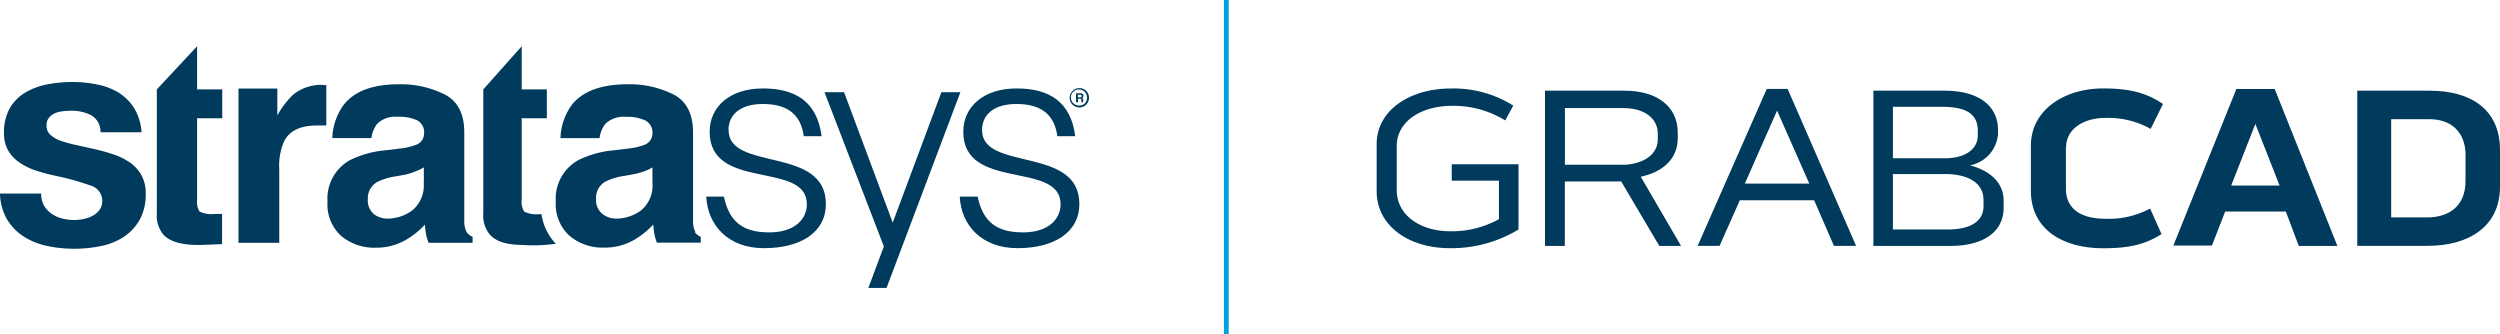
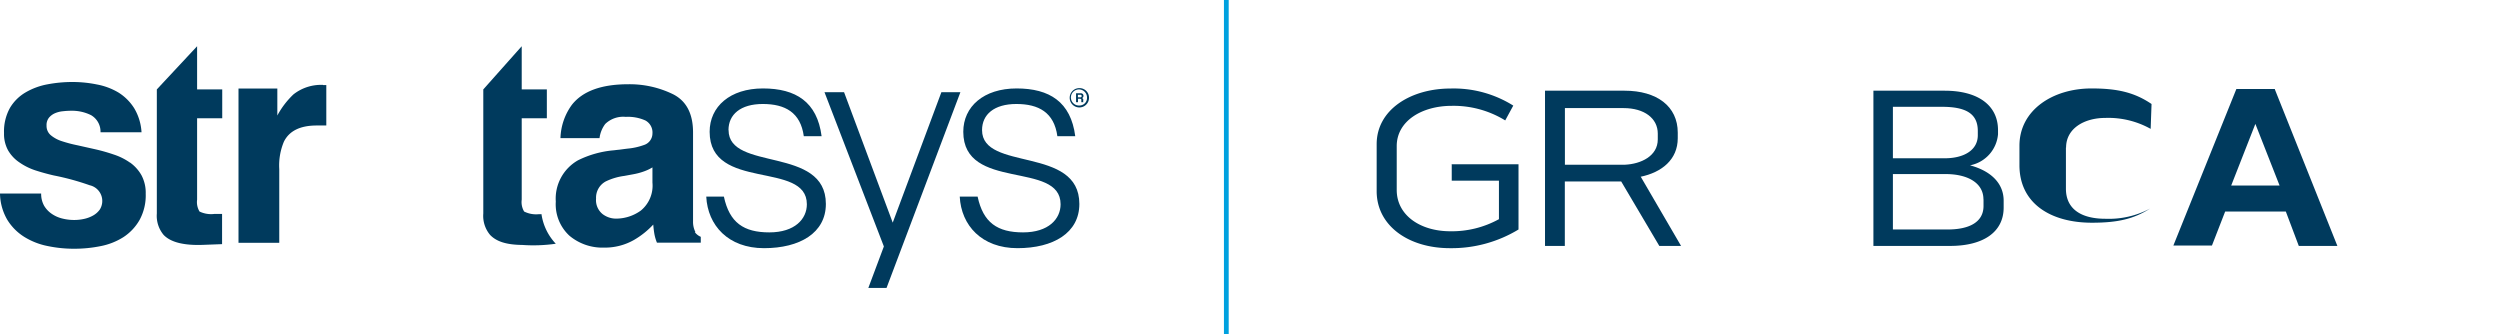
<svg xmlns="http://www.w3.org/2000/svg" id="Layer_1" data-name="Layer 1" viewBox="0 0 310.37 41.49">
  <defs>
    <style>.cls-1{fill:#003a5d;}.cls-2{fill:#00a1df;}</style>
  </defs>
  <title>logos</title>
  <path class="cls-1" d="M26.47,8.48l-5,5.36V29.25a3.68,3.68,0,0,0,.85,2.66q1.31,1.36,4.87,1.23l2.38-.09V29.3l-0.5,0H28.6A3.29,3.29,0,0,1,26.77,29a2.28,2.28,0,0,1-.3-1.47V17.42h3.12V13.84H26.47V8.48Z" transform="translate(-2 -2.74)" />
  <path class="cls-1" d="M18.14,22.93a7.55,7.55,0,0,0-2-1,22.68,22.68,0,0,0-2.28-.65l-2.23-.5a16.58,16.58,0,0,1-1.94-.51,4.06,4.06,0,0,1-1.38-.74,1.49,1.49,0,0,1-.53-1.18,1.47,1.47,0,0,1,.3-1,2,2,0,0,1,.74-0.55,3.21,3.21,0,0,1,1-.25,9,9,0,0,1,1-.06,5.31,5.31,0,0,1,2.49.55,2.37,2.37,0,0,1,1.17,2.12h5.09a6.53,6.53,0,0,0-.92-3,6.16,6.16,0,0,0-1.94-1.93,8.1,8.1,0,0,0-2.66-1,15.14,15.14,0,0,0-3.07-.31,16.5,16.5,0,0,0-3.09.29,8.4,8.4,0,0,0-2.71,1,5.43,5.43,0,0,0-1.94,1.92,6,6,0,0,0-.74,3.13A4.23,4.23,0,0,0,3,21.4a4.57,4.57,0,0,0,1.39,1.49,7.64,7.64,0,0,0,2,1q1.11,0.36,2.28.63a31.56,31.56,0,0,1,4.47,1.22,2,2,0,0,1,1.26,3,2.53,2.53,0,0,1-.85.76,4,4,0,0,1-1.13.42,5.62,5.62,0,0,1-1.19.13,6,6,0,0,1-1.53-.19,3.94,3.94,0,0,1-1.3-.59,3.17,3.17,0,0,1-.93-1,3,3,0,0,1-.36-1.5H2A6.67,6.67,0,0,0,2.89,30,6.52,6.52,0,0,0,5,32.14a8.66,8.66,0,0,0,2.89,1.14,15.78,15.78,0,0,0,3.32.34,16.35,16.35,0,0,0,3.26-.32,8.17,8.17,0,0,0,2.85-1.12,6.22,6.22,0,0,0,2-2.12,6.35,6.35,0,0,0,.77-3.26,4.63,4.63,0,0,0-.53-2.31,4.93,4.93,0,0,0-1.4-1.56" transform="translate(-2 -2.74)" />
-   <path class="cls-1" d="M54.6,25.41a4,4,0,0,1-1.44,3.47,5.24,5.24,0,0,1-3,1,2.75,2.75,0,0,1-1.76-.57,2.22,2.22,0,0,1-.73-1.86,2.29,2.29,0,0,1,1.19-2.13,7.5,7.5,0,0,1,2.31-.69l1.14-.21A8,8,0,0,0,53.62,24a5.51,5.51,0,0,0,1-.48v1.87Zm5.34,6.15a2.8,2.8,0,0,1-.3-1.34q0-1.3,0-2.22V19.18q0-3.47-2.46-4.73a12.26,12.26,0,0,0-5.63-1.25q-4.87,0-6.87,2.54a7.35,7.35,0,0,0-1.42,4.14h4.85a3.65,3.65,0,0,1,.71-1.76,3.2,3.2,0,0,1,2.56-.88,5.26,5.26,0,0,1,2.44.45,1.69,1.69,0,0,1,.83,1.63,1.51,1.51,0,0,1-1.08,1.43,8,8,0,0,1-2,.44l-1.72.21a12.31,12.31,0,0,0-4.44,1.24,5.47,5.47,0,0,0-2.75,5.13A5.29,5.29,0,0,0,44.32,32a6.36,6.36,0,0,0,4.33,1.49,7.28,7.28,0,0,0,3.69-.94,10.37,10.37,0,0,0,2.41-1.92q0.05,0.65.14,1.16a5.55,5.55,0,0,0,.32,1.09h5.46V32.14a1.79,1.79,0,0,1-.74-0.58" transform="translate(-2 -2.74)" />
  <path class="cls-1" d="M69.25,29.33H68.91A3.31,3.31,0,0,1,67.07,29a2.28,2.28,0,0,1-.3-1.47V17.42h3.12V13.84H66.77V8.48L62,13.84V29.25a3.67,3.67,0,0,0,.85,2.66c0.78,0.81,2,1.22,4,1.24h0A19.64,19.64,0,0,0,71,33h0a6.73,6.73,0,0,1-1.77-3.63" transform="translate(-2 -2.74)" />
  <path class="cls-1" d="M83,25.41a4,4,0,0,1-1.44,3.47,5.25,5.25,0,0,1-3,1,2.75,2.75,0,0,1-1.76-.57A2.22,2.22,0,0,1,76,27.4a2.29,2.29,0,0,1,1.19-2.13,7.49,7.49,0,0,1,2.31-.69l1.14-.21A8,8,0,0,0,82,24a5.51,5.51,0,0,0,1-.48v1.87Zm5.34,6.15a2.8,2.8,0,0,1-.3-1.34q0-1.3,0-2.22V19.18q0-3.47-2.46-4.73a12.26,12.26,0,0,0-5.63-1.25Q75,13.21,73,15.75a7.36,7.36,0,0,0-1.42,4.14h4.85a3.65,3.65,0,0,1,.71-1.76,3.2,3.2,0,0,1,2.55-.88,5.25,5.25,0,0,1,2.44.45A1.69,1.69,0,0,1,83,19.32a1.51,1.51,0,0,1-1.08,1.43,8,8,0,0,1-2,.44l-1.72.21a12.31,12.31,0,0,0-4.44,1.24A5.47,5.47,0,0,0,71,27.77,5.3,5.3,0,0,0,72.69,32,6.37,6.37,0,0,0,77,33.48a7.28,7.28,0,0,0,3.69-.94,10.32,10.32,0,0,0,2.41-1.92q0.05,0.65.14,1.16a5.43,5.43,0,0,0,.32,1.09H89V32.14a1.79,1.79,0,0,1-.74-0.58" transform="translate(-2 -2.74)" />
  <path class="cls-1" d="M92.44,18.89c0-1.93,1.49-3.24,4.26-3.24s4.69,1.05,5.09,4H104c-0.55-4.26-3.2-5.93-7.28-5.93s-6.62,2.25-6.62,5.38c0,7.42,12.07,3.56,12.07,9,0,1.82-1.49,3.49-4.66,3.49s-4.95-1.2-5.64-4.44H89.68c0.18,3.57,2.73,6.4,7.17,6.4s7.68-1.89,7.68-5.49c0-7.24-12.08-4-12.08-9.17" transform="translate(-2 -2.74)" />
  <path class="cls-1" d="M123.92,18.89c0-1.93,1.49-3.24,4.26-3.24s4.69,1.05,5.09,4h2.22c-0.55-4.26-3.2-5.93-7.28-5.93s-6.62,2.25-6.62,5.38c0,7.42,12.08,3.56,12.08,9,0,1.82-1.49,3.49-4.66,3.49s-4.95-1.2-5.64-4.44h-2.22c0.18,3.57,2.73,6.4,7.17,6.4S136,31.66,136,28.06c0-7.24-12.08-4-12.08-9.17" transform="translate(-2 -2.74)" />
  <polygon class="cls-1" points="116.87 11.45 110.83 27.64 104.79 11.45 102.36 11.45 109.67 30.44 109.73 30.6 107.8 35.75 110.06 35.75 119.23 11.45 116.87 11.45" />
  <path class="cls-1" d="M42.1,13.28a5.54,5.54,0,0,0-3.67,1.18,10.37,10.37,0,0,0-2,2.62V13.73H31.61V32.88h5.06V23.73a7.62,7.62,0,0,1,.58-3.41q1-2,4.07-2l0.6,0,0.59,0V13.3H42.1" transform="translate(-2 -2.74)" />
  <path class="cls-1" d="M136,15.84a1,1,0,1,1,.95-1,0.94,0.94,0,0,1-.95,1m0-2.16a1.2,1.2,0,1,0,1.2,1.2,1.18,1.18,0,0,0-1.2-1.2" transform="translate(-2 -2.74)" />
  <path class="cls-1" d="M136.09,14.82h-0.27V14.51h0.27a0.16,0.16,0,1,1,0,.31m0.24,0.09h0a0.27,0.27,0,0,0,.18-0.28,0.31,0.31,0,0,0-.32-0.31h-0.6v1.11h0.24V15h0.24a0.16,0.16,0,0,1,.18.17,1.18,1.18,0,0,0,0,.26h0.24a0.61,0.61,0,0,1,0-.26,0.25,0.25,0,0,0-.16-0.26" transform="translate(-2 -2.74)" />
  <rect class="cls-2" x="151.95" width="0.59" height="41.49" />
  <path class="cls-1" d="M182.19,23.13h8.33v8.1A16,16,0,0,1,182,33.55c-5.13,0-9.09-2.78-9.09-7.08V20.64c0-4.28,4.22-6.91,9.17-6.91a13.91,13.91,0,0,1,7.79,2.12l-1,1.84a12.24,12.24,0,0,0-6.65-1.81c-3.68,0-6.82,1.87-6.82,5v5.44c0,3.2,3,5.13,6.63,5.13a12.09,12.09,0,0,0,6.06-1.5V25.17h-5.86v-2Z" transform="translate(-2 -2.74)" />
  <path class="cls-1" d="M205.7,24.69l5,8.58H208l-4.73-8h-7v8h-2.46V14h9.88c4,0,6.6,1.93,6.6,5.21V19.9c0,2.66-2,4.25-4.64,4.79m-9.37-1.5h7.45c2-.09,4.08-1.08,4.08-3.14V19.33c0-1.9-1.67-3.17-4.25-3.17h-7.28v7Z" transform="translate(-2 -2.74)" />
-   <path class="cls-1" d="M223.93,13.78l8.5,19.48h-2.75l-2.46-5.66H218l-2.52,5.66h-2.72l8.58-19.48h2.63Zm2.69,11.75-4-9.06-4,9.06h8.07Z" transform="translate(-2 -2.74)" />
  <path class="cls-1" d="M246.59,23.27c2.52,0.68,4.16,2.18,4.16,4.39v0.85c0,3.09-2.6,4.76-6.63,4.76h-9.54V14h8.84c4.11,0,6.63,1.78,6.63,4.9v0.51a4.3,4.3,0,0,1-3.45,3.85M237,22.39h6.43c2.38,0,4.11-1,4.11-2.86V19c0-2.15-1.47-3-4.45-3H237v6.34Zm11.24,5.1c0-2.07-2-3.14-4.7-3.14H237v6.88h6.8c2.63,0,4.45-.88,4.45-2.92V27.49Z" transform="translate(-2 -2.74)" />
-   <path class="cls-1" d="M258.48,21.06v5.1c0,2.66,2.07,3.74,4.9,3.74a10.87,10.87,0,0,0,5.55-1.27l1.42,3.17c-2,1.27-3.94,1.76-7.22,1.76-5.15,0-9-2.41-9-7.14V20.83c0-4.42,4.13-7.11,8.95-7.11,3.26,0,5.35.51,7.45,1.93L269,18.74a10.77,10.77,0,0,0-5.63-1.36c-2.61,0-4.87,1.3-4.87,3.68" transform="translate(-2 -2.74)" />
+   <path class="cls-1" d="M258.48,21.06v5.1c0,2.66,2.07,3.74,4.9,3.74a10.87,10.87,0,0,0,5.55-1.27c-2,1.27-3.94,1.76-7.22,1.76-5.15,0-9-2.41-9-7.14V20.83c0-4.42,4.13-7.11,8.95-7.11,3.26,0,5.35.51,7.45,1.93L269,18.74a10.77,10.77,0,0,0-5.63-1.36c-2.61,0-4.87,1.3-4.87,3.68" transform="translate(-2 -2.74)" />
  <path class="cls-1" d="M284.42,13.84l7.76,19.43h-4.79L285.78,29h-7.53l-1.64,4.22h-4.79l7.82-19.43h4.79ZM285,25.76L282,18.12l-3,7.65H285Z" transform="translate(-2 -2.74)" />
-   <path class="cls-1" d="M303.65,14c5.1,0,8.72,2.32,8.72,7.36V25.9c0,5.07-4,7.36-9,7.36h-8.72V14h9Zm4.45,8.07c0-3.14-2-4.53-4.45-4.53h-4.79V29.73h4.47c2.55,0,4.76-1.27,4.76-4.53V22.08Z" transform="translate(-2 -2.74)" />
</svg>